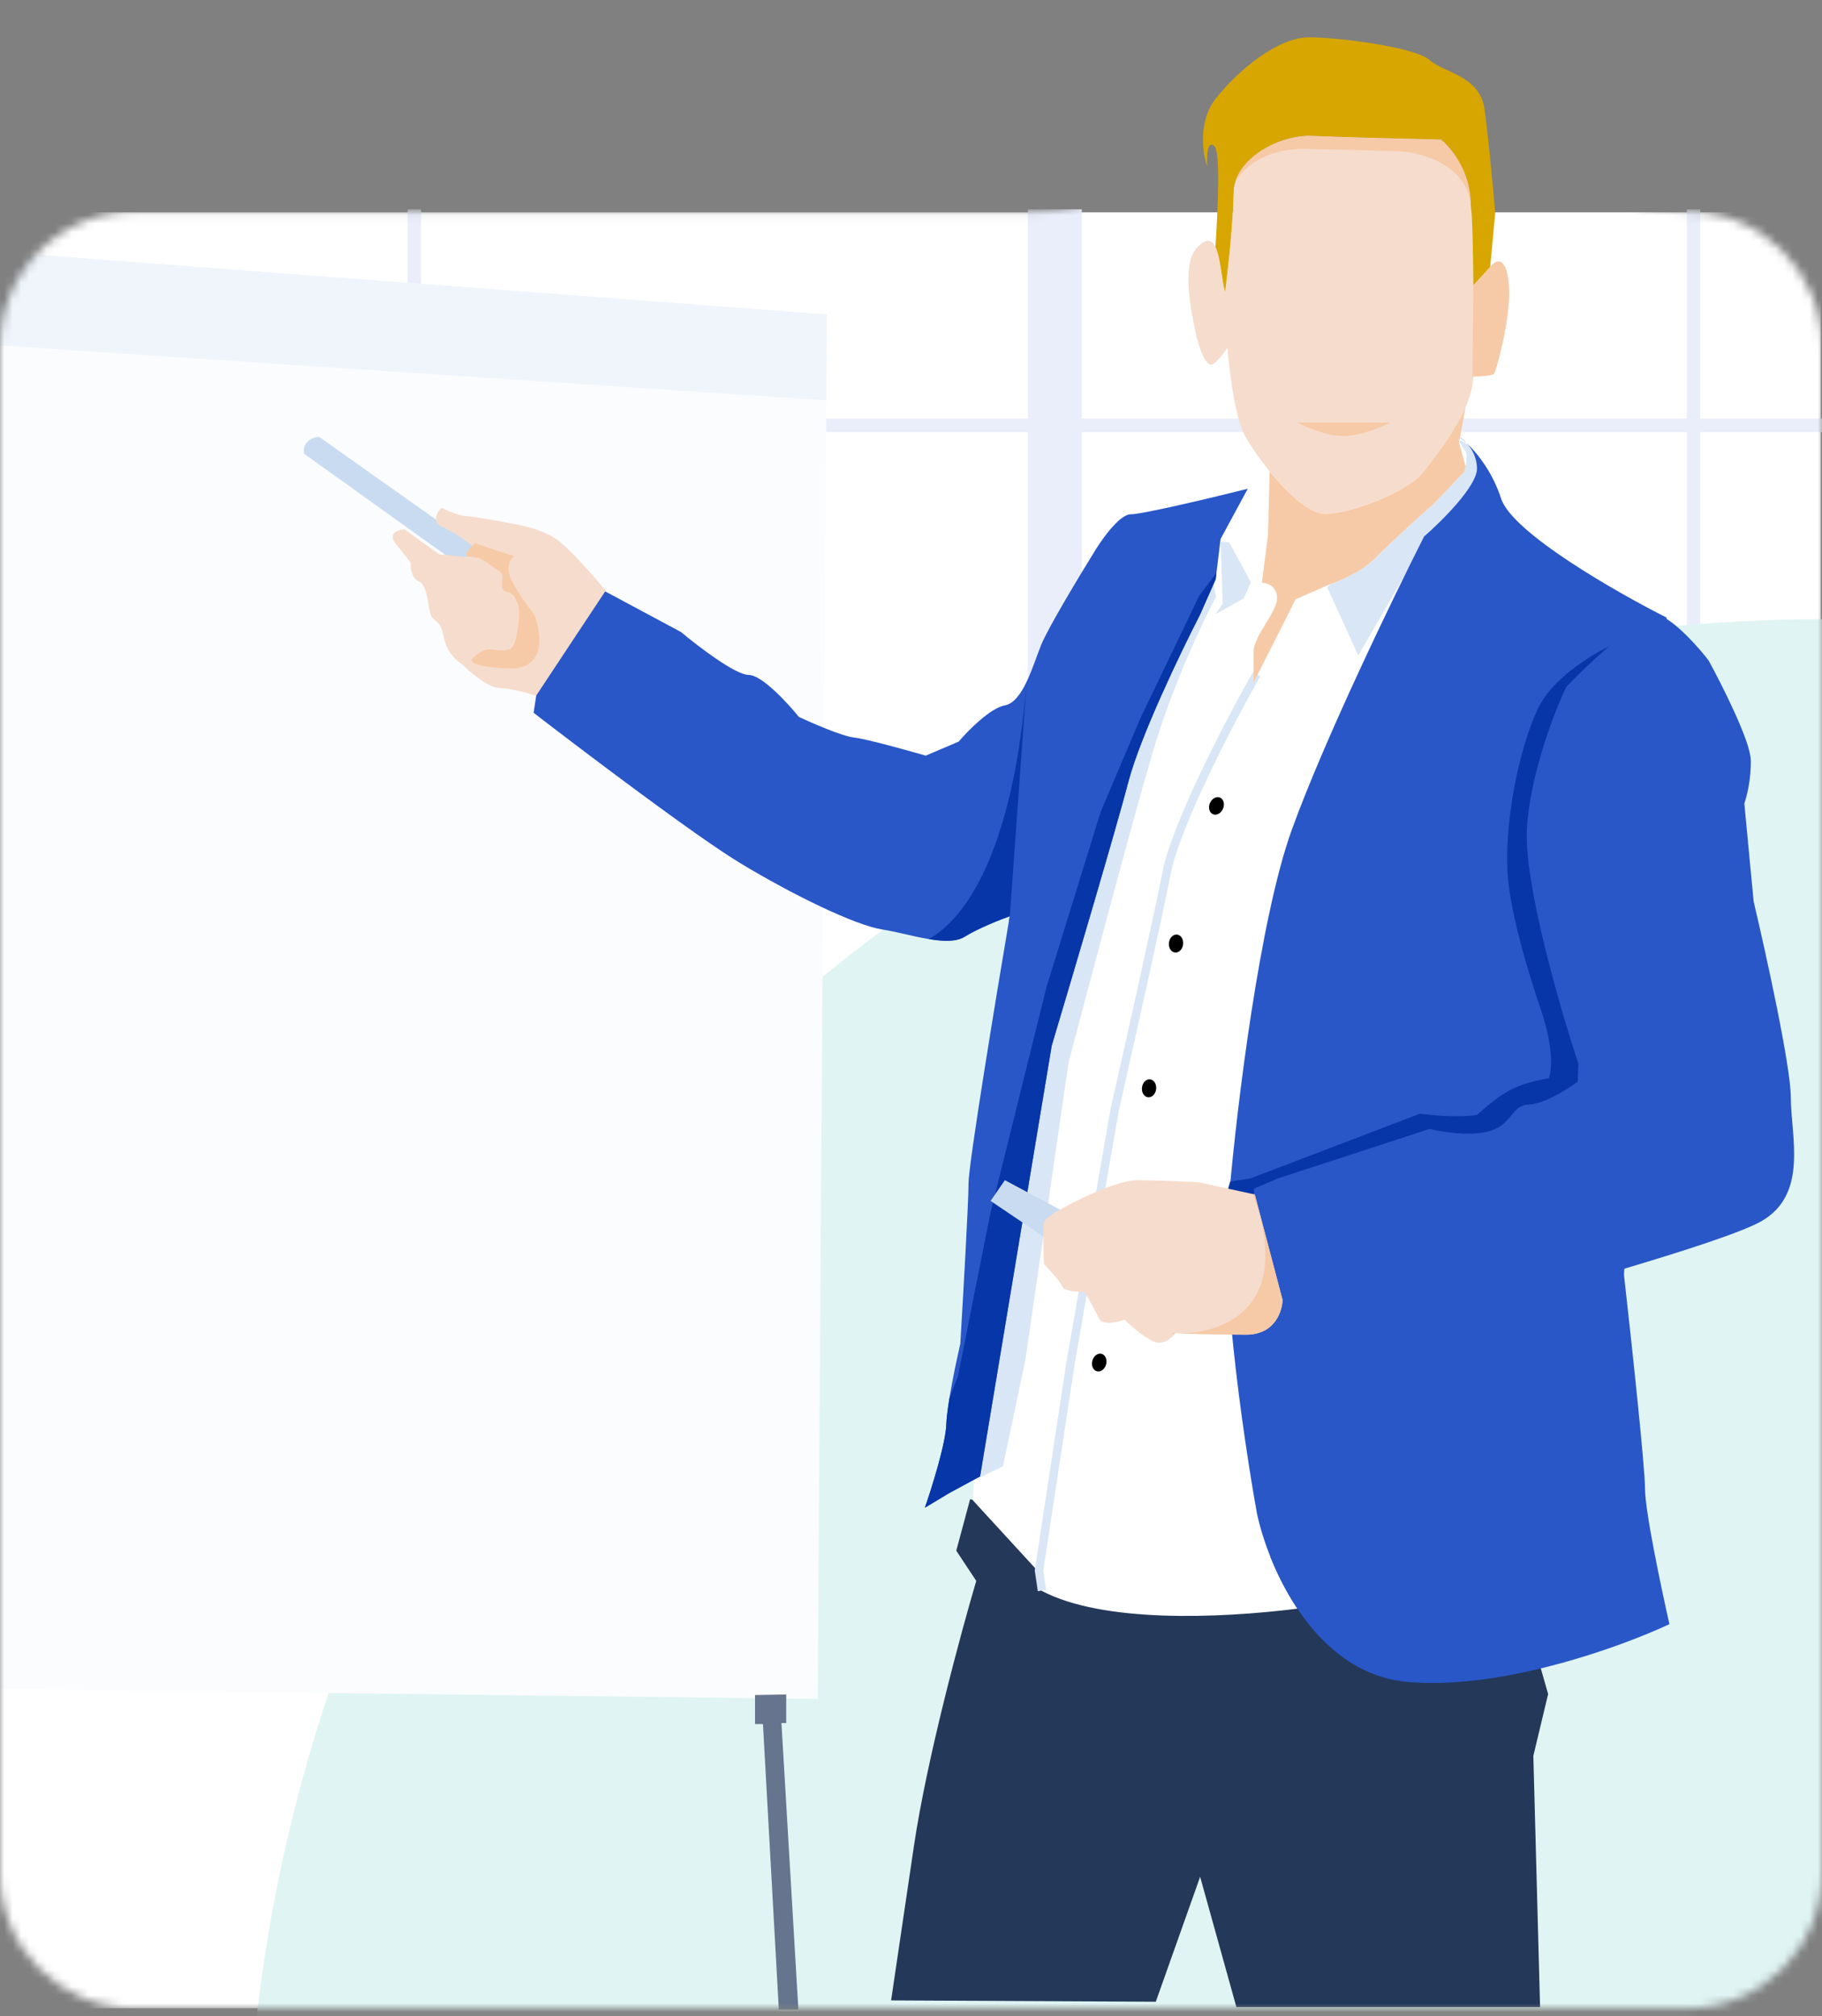
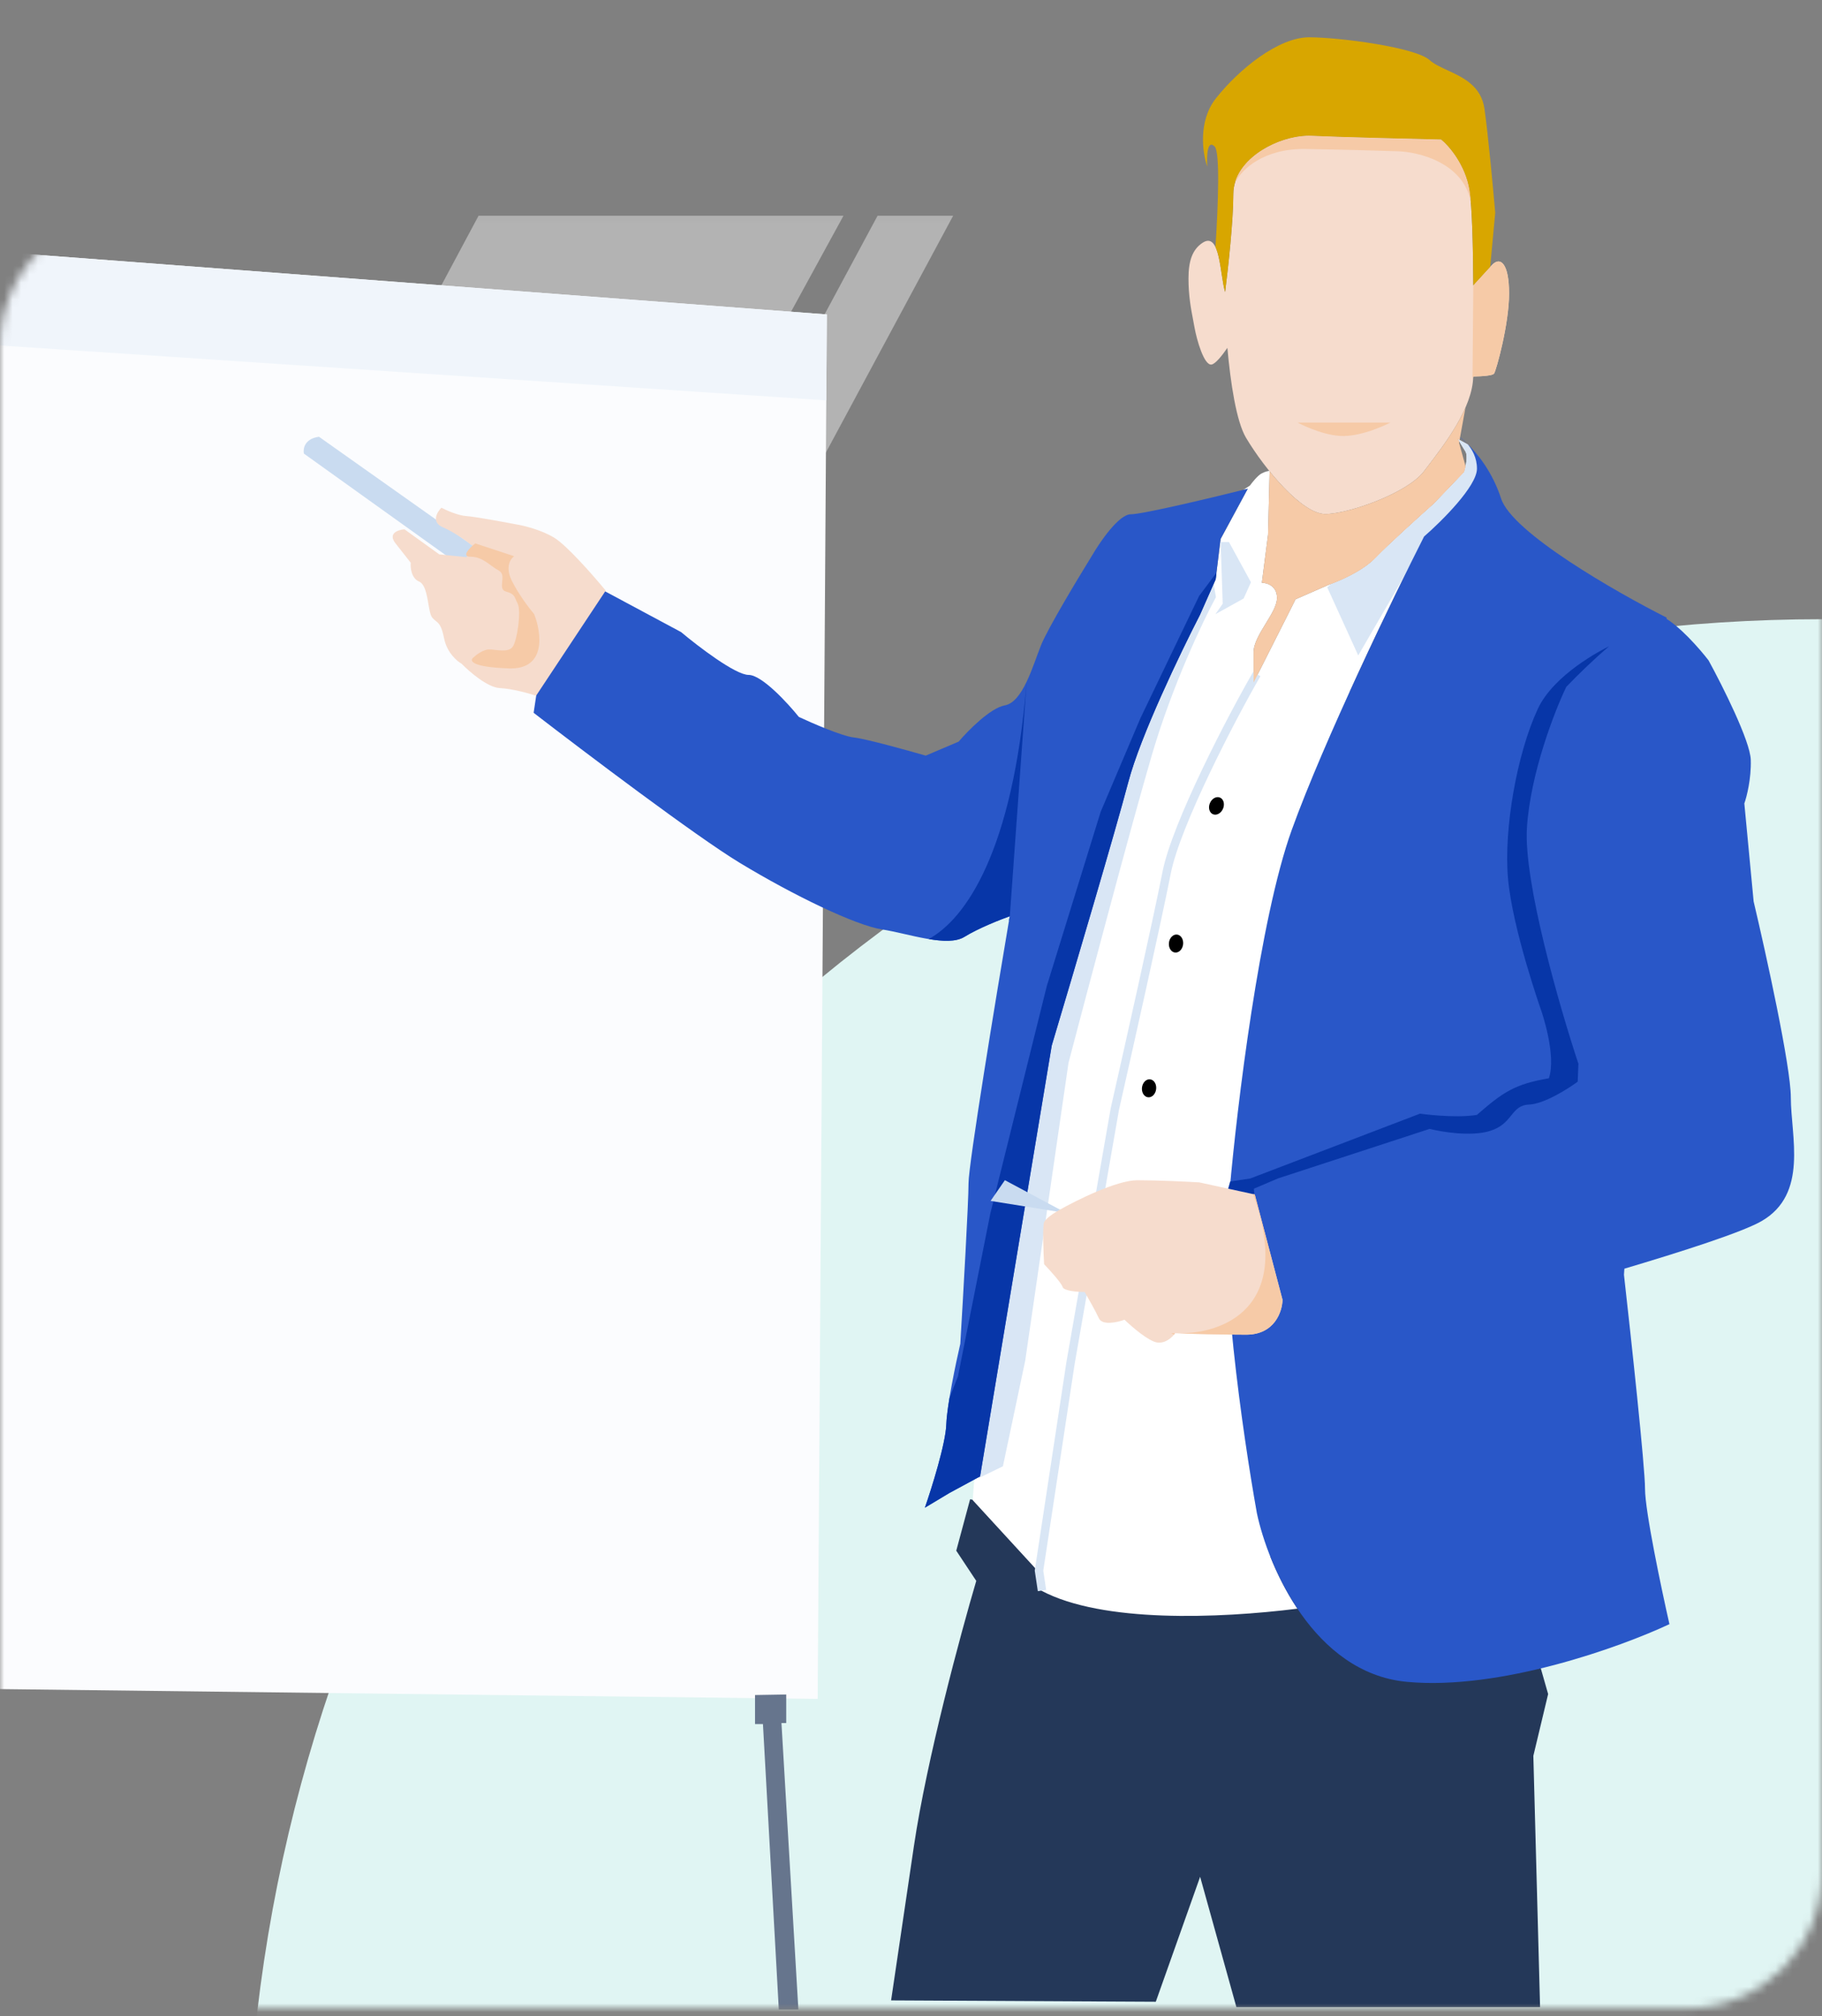
<svg xmlns="http://www.w3.org/2000/svg" width="216" height="239" viewBox="0 0 216 239" fill="none">
  <rect x="0" y="0" width="216" height="239" fill="#808080" stroke="none" />
  <mask id="mask0_7073_10423" style="mask-type:alpha" maskUnits="userSpaceOnUse" x="0" y="0" width="216" height="239">
    <path d="M16 238.068H200C208.837 238.068 216 230.904 216 222.068V131.568V41.068C216 32.231 208.837 25.068 200 25.068H199.14C192.949 25.068 187.367 21.44 183.773 16.399C178.518 9.029 169.613 -0.19 158.5 1C149.792 1.933 143.802 8.349 140.05 14.322C136.291 20.306 130.161 25.068 123.094 25.068H108H16C7.163 25.068 0 32.231 0 41.068V131.568V222.068C0 230.904 7.163 238.068 16 238.068Z" fill="white" />
  </mask>
  <g mask="url(#mask0_7073_10423)">
-     <rect x="-0.14" y="25.169" width="216" height="212.899" fill="white" />
    <path opacity="0.4" d="M56.736 25.568L-1 133.568H40.983L100 25.568H56.736Z" fill="white" />
    <path opacity="0.4" d="M104.039 25.568L46 133.568H54.961L113 25.568H104.039Z" fill="white" />
-     <path d="M252.414 51.214V49.618H201.57V24.809H199.974V49.618H128.246V24.809H121.856V49.618H49.921V24.809H48.325V49.618H-23.59V24.809H-30V156.528V167.097V260.847H-23.59V167.097H251.619V156.528H201.543V120.769H252.387V119.174H201.57V51.214H252.414ZM48.325 156.528H-23.59V120.769H48.325V156.528ZM48.325 119.14H-23.59V51.214H48.325V119.14ZM121.856 156.528H49.921V120.769H121.856V156.528ZM121.856 119.14H49.921V51.214H121.856V119.14ZM199.974 156.528H128.246V120.769H199.974V156.528ZM199.974 119.14H128.246V51.214H199.974V119.14Z" fill="#EAEEFA" />
    <circle cx="216" cy="260.165" r="186.762" fill="#E0F5F3" />
    <path d="M-30.179 199.868L-20.166 28.351L98.024 37.275L96.936 201.391L-30.179 199.868Z" fill="#FBFCFE" />
    <path fill-rule="evenodd" clip-rule="evenodd" d="M97.955 47.458L-20.822 39.567L-20.168 28.351L98.023 37.275L97.955 47.458Z" fill="#F0F5FB" />
    <path d="M89.51 204.378V200.933L93.206 200.87V204.253H92.642L94.647 238.21H92.329L90.449 204.378H89.51Z" fill="#66758D" />
    <path d="M113.366 183.824L115.007 177.73L155.338 185.366L182.258 196.356L183.532 200.817L181.78 208.144L182.577 237.931H146.577L142.277 222.48L137.02 237.293L105.641 237.134C105.906 235.329 106.819 229.138 108.349 218.816C109.878 208.494 113.911 193.573 115.737 187.402L113.366 183.824Z" fill="#243859" />
    <path fill-rule="evenodd" clip-rule="evenodd" d="M145.783 141.049C146.647 131.232 149.328 108.953 153.146 98.372C156.964 87.792 165.19 70.785 168.826 63.604C170.917 61.786 175.098 57.632 175.098 55.559C175.098 54.405 174.647 53.479 174.122 52.815L174.015 52.696L172.831 52.047C172.994 52.318 173.401 52.992 173.727 53.514C174.054 54.036 173.755 55.362 173.564 55.96L169.977 59.71C168.292 61.205 164.547 64.586 163.047 66.151C161.547 67.717 158.726 68.923 157.503 69.331L153.589 71.043L152.692 72.837L148.616 80.908V77.321C148.616 76.269 149.354 75.066 150.068 73.9C150.739 72.808 151.388 71.748 151.388 70.88C151.388 69.445 150.192 69.086 149.594 69.086L150.328 63.379L150.515 55.824C150.379 55.824 149.992 55.887 149.538 56.139C149.085 56.391 148.446 57.19 148.183 57.557L147.407 58.067C147.587 58.022 147.76 57.979 147.926 57.938L144.704 63.894L144.118 68.679L142.263 72.878C140.017 77.239 135.173 87.31 133.767 92.7C132.361 98.09 127.127 115.778 124.686 123.948L116.191 175.017L115.495 175.394L115.32 177.836L123.065 186.272L123.479 188.577C130.705 192.399 144.437 191.864 153.812 190.697C151.18 186.76 149.636 182.341 149.012 179.386C147.341 170.085 144.357 149.397 145.783 141.049Z" fill="white" />
    <path d="M148.991 79.91C146.032 85.01 139.436 97.697 138.31 103.431C137.184 109.165 133.745 124.507 132.167 131.462L126.919 161.54L123.176 186.187L123.529 188.548" stroke="#D9E6F5" />
    <path fill-rule="evenodd" clip-rule="evenodd" d="M157.343 69.619L161.021 77.699L168.438 64.916L175.53 58.108L175.276 54.11L174.015 52.696L172.831 52.047C172.994 52.318 173.401 52.992 173.727 53.514C174.054 54.036 173.755 55.362 173.564 55.96L169.977 59.71C168.292 61.205 164.547 64.586 163.047 66.151C161.65 67.609 159.108 68.755 157.777 69.236L157.343 69.619ZM143.886 69.204L142.263 72.878C140.017 77.239 135.173 87.31 133.767 92.7C132.361 98.09 127.127 115.778 124.686 123.948L116.191 175.017L116.019 175.111L116.02 175.218L118.897 173.818L121.541 161.297L126.674 125.989C128.955 117.279 134.124 97.789 136.551 89.515C138.977 81.24 142.628 73.583 144.15 70.79L143.886 69.204ZM144.086 72.808L144.954 71.569L144.706 64.253L145.698 64.253L148.302 69.027L147.434 70.949L144.086 72.808Z" fill="#D9E6F5" />
    <path d="M112.575 176.97L109.646 178.728C110.459 176.384 112.106 171.131 112.184 168.865C112.262 166.6 113.323 161.542 113.844 159.296C114.17 153.893 114.821 142.52 114.821 140.254C114.821 137.989 118.075 118.219 119.703 108.616C118.596 109.007 115.973 110.042 114.332 111.058C112.282 112.327 107.692 110.667 104.568 110.179C101.443 109.691 94.119 106.175 87.674 102.269C82.519 99.145 69.252 89.12 63.263 84.498L63.556 82.544L64.141 78.15L71.269 69.85L80.742 74.928C82.76 76.621 87.186 80.006 88.748 80.006C90.311 80.006 93.371 83.326 94.705 84.986C96.3 85.734 99.842 87.271 101.248 87.427C102.654 87.583 107.497 88.924 109.743 89.575L113.649 87.915C114.756 86.613 117.399 83.931 119.117 83.619C121.266 83.228 122.437 78.931 123.414 76.49C124.195 74.537 127.776 68.581 129.468 65.847C130.412 64.219 132.651 60.964 134.058 60.964C135.464 60.964 143.887 58.946 147.924 57.937L144.701 63.894L144.115 68.678L142.26 72.877C140.014 77.239 135.171 87.31 133.765 92.7C132.358 98.09 127.125 115.777 124.683 123.947L116.188 175.017L112.575 176.97Z" fill="#2957C8" />
    <path fill-rule="evenodd" clip-rule="evenodd" d="M119.617 109.118C119.646 108.948 119.674 108.781 119.702 108.617C118.595 109.007 115.972 110.042 114.331 111.058C113.352 111.664 111.795 111.602 110.095 111.319C114.451 108.942 120.055 101.005 121.701 80.94L119.68 109.086L119.617 109.118Z" fill="#0736A8" />
    <path d="M145.78 141.049C146.644 131.232 149.325 108.953 153.143 98.372C156.961 87.791 165.187 70.784 168.823 63.603C170.914 61.785 175.095 57.631 175.095 55.559C175.095 54.249 174.514 53.233 173.902 52.559C173.517 52.194 173.176 51.92 172.913 51.741C173.181 51.892 173.547 52.167 173.902 52.559C175.183 53.774 176.952 56.001 177.958 59.104C179.267 63.14 191.583 70.192 197.578 73.213L192.523 151.121C193.355 158.483 195.02 173.864 195.02 176.494C195.02 179.123 196.949 188.281 197.913 192.532C192.128 195.249 177.799 200.419 166.756 199.368C155.713 198.316 150.324 185.608 149.009 179.386C147.338 170.085 144.354 149.397 145.78 141.049Z" fill="#2957C8" />
    <path d="M151.499 139.696L148.646 140.913L149.989 155.186L155.076 156.203L156.178 160.357L170.167 156.627C181.189 153.744 204.351 147.335 208.827 144.758C214.423 141.536 212.303 134.669 212.304 130.09C212.304 126.428 209.364 113.078 207.895 106.86L206.793 95.245C207.075 94.454 207.624 92.312 207.556 90.073C207.488 87.835 204.193 81.284 202.554 78.289C201.536 76.961 199.027 74.067 197.128 73.117C195.228 72.168 188.706 78.261 185.682 81.426C184.297 84.308 181.426 91.684 181.019 98.128C180.612 104.571 184.919 119.464 187.123 126.106L187.039 128.225C185.852 129.101 183.037 130.87 181.273 130.938C179.069 131.023 179.408 133.227 176.61 134.075C174.372 134.753 170.93 134.188 169.489 133.821L151.499 139.696Z" fill="#2957C8" />
    <path fill-rule="evenodd" clip-rule="evenodd" d="M148.645 140.913L151.498 139.696L169.488 133.821C170.93 134.188 174.372 134.753 176.61 134.075C178.005 133.653 178.62 132.893 179.16 132.226C179.702 131.556 180.168 130.981 181.273 130.938C183.037 130.87 185.851 129.101 187.038 128.225L187.123 126.106C184.919 119.464 180.612 104.571 181.019 98.128C181.426 91.684 184.297 84.308 185.682 81.426C186.955 80.093 188.849 78.241 190.757 76.614C189.96 77.003 184.222 79.917 182.302 84.049C179.824 89.38 178.261 98.279 178.776 104.135C179.306 110.161 182.729 119.841 182.729 119.841C182.729 119.841 184.551 125.074 183.623 127.822C179.539 128.521 178.177 129.478 175.087 132.164C172.407 132.599 168.344 132.016 168.344 132.016L148.211 139.705L145.839 140.055L145.159 142.468L148.794 142.496L148.645 140.913Z" fill="#0736A8" />
    <path fill-rule="evenodd" clip-rule="evenodd" d="M109.646 178.728L112.576 176.97L116.189 175.017L124.684 123.947C127.125 115.777 132.359 98.09 133.765 92.7C135.171 87.31 140.015 77.239 142.261 72.877L144.116 68.678L144.212 67.893L142.157 70.644L135.194 85.148L130.484 96.24L124.101 116.876L117.408 143.833L113.566 163.167L112.558 165.729C112.358 166.955 112.212 168.078 112.185 168.865C112.107 171.131 110.46 176.384 109.646 178.728Z" fill="#0736A8" />
    <ellipse cx="144.214" cy="95.534" rx="0.844" ry="1.071" transform="rotate(22.725 144.214 95.534)" fill="black" />
    <ellipse cx="139.419" cy="111.851" rx="0.844" ry="1.071" transform="rotate(6.901 139.419 111.851)" fill="black" />
    <ellipse cx="136.223" cy="129.012" rx="0.844" ry="1.071" transform="rotate(6.901 136.223 129.012)" fill="black" />
-     <ellipse cx="130.315" cy="161.522" rx="0.844" ry="1.071" transform="rotate(15.224 130.315 161.522)" fill="black" />
    <path d="M37.818 51.776C36.103 52 35.91 53.2 36.028 53.772L54.782 67.202L56.785 65.198L37.818 51.776Z" fill="#C9DBF0" />
-     <path d="M119.13 139.902L117.435 142.36L124.214 146.936L126.418 143.801L119.13 139.902Z" fill="#C9DBF0" />
+     <path d="M119.13 139.902L117.435 142.36L126.418 143.801L119.13 139.902Z" fill="#C9DBF0" />
    <path fill-rule="evenodd" clip-rule="evenodd" d="M145.506 41.236C145.881 45.388 146.57 49.968 147.717 51.895C149.932 55.615 154.362 60.931 157.108 60.931C159.854 60.931 166.853 58.45 168.802 55.881C168.942 55.698 169.091 55.502 169.248 55.297C171.272 52.654 174.594 48.316 174.649 44.634C175.759 44.614 176.98 44.526 177.13 44.276C177.396 43.833 178.902 38.428 178.902 34.796C178.902 31.164 177.839 30.366 176.865 31.43C176.471 31.859 175.594 32.818 174.663 33.837C174.633 29.204 174.525 24.524 174.207 22.57C173.71 19.523 171.755 17.284 170.84 16.546C166.971 16.457 158.49 16.245 155.513 16.103C151.792 15.926 146.211 18.761 146.211 23.013C146.211 26.144 145.611 31.666 145.239 34.621C144.617 32.562 144.684 27.406 142.579 28.772C141.301 29.601 140.896 31.04 140.896 33.024C140.896 35.06 141.194 36.619 141.448 37.945C141.503 38.234 141.557 38.513 141.604 38.783C141.87 40.289 142.756 43.39 143.642 43.212C144.102 43.12 144.861 42.178 145.506 41.236Z" fill="#F6DCCD" />
    <path fill-rule="evenodd" clip-rule="evenodd" d="M150.464 55.813L150.461 55.826C150.465 55.826 150.469 55.825 150.473 55.825C150.47 55.821 150.467 55.817 150.464 55.813ZM150.514 55.876C152.689 58.559 155.274 60.931 157.109 60.931C159.855 60.931 166.854 58.45 168.803 55.881C168.942 55.697 169.092 55.502 169.249 55.297C170.622 53.504 172.591 50.932 173.734 48.313L173.035 52.158L172.831 52.046C172.874 52.117 172.933 52.216 173.003 52.332L172.974 52.494L173.745 55.27C173.688 55.538 173.621 55.781 173.565 55.96L169.977 59.71C168.292 61.205 164.547 64.586 163.047 66.151C161.547 67.716 158.726 68.923 157.503 69.331L153.59 71.043L152.693 72.837L148.616 80.908V77.321C148.616 76.269 149.354 75.066 150.069 73.9C150.739 72.807 151.388 71.748 151.388 70.88C151.388 69.445 150.192 69.086 149.595 69.086L150.328 63.379L150.514 55.876Z" fill="#F6CAA7" />
    <path d="M164.827 50.096H153.832C153.832 50.096 156.476 51.519 158.842 51.675C161.48 51.848 164.827 50.096 164.827 50.096Z" fill="#F6CAA7" />
    <path fill-rule="evenodd" clip-rule="evenodd" d="M144.096 29.285C144.437 23.965 144.637 18.005 143.996 17.364C143.107 16.474 143.043 18.581 143.123 19.745C142.567 18.184 141.996 14.379 144.155 11.648C146.854 8.234 151.538 4.423 155.19 4.423C158.842 4.423 167.813 5.614 169.48 7.122C169.994 7.588 170.758 7.94 171.585 8.321C173.438 9.175 175.605 10.174 175.989 12.918C176.434 16.093 177.022 22.444 177.26 25.223L176.662 31.651C176.213 32.141 175.458 32.967 174.663 33.837C174.633 29.203 174.525 24.524 174.207 22.57C173.711 19.523 171.756 17.284 170.84 16.546C166.972 16.457 158.49 16.244 155.514 16.103C151.793 15.926 146.211 18.761 146.211 23.013C146.211 26.144 145.611 31.666 145.239 34.621C145.072 34.069 144.955 33.293 144.832 32.481C144.654 31.306 144.465 30.053 144.096 29.285Z" fill="#D8A600" />
    <path fill-rule="evenodd" clip-rule="evenodd" d="M174.663 33.793L174.57 44.74L174.646 44.758C174.648 44.716 174.649 44.675 174.649 44.634C175.759 44.614 176.981 44.526 177.131 44.275C177.397 43.832 178.903 38.428 178.903 34.796C178.903 31.163 177.84 30.366 176.865 31.429C176.472 31.859 175.595 32.818 174.664 33.837C174.663 33.822 174.663 33.807 174.663 33.793Z" fill="#F6CAA7" />
    <path fill-rule="evenodd" clip-rule="evenodd" d="M146.577 21.425C147.222 20.134 149.77 17.575 154.802 17.661C159.834 17.747 164.139 17.877 165.662 17.93C168.226 18 173.45 19.299 174.36 23.891C174.315 23.372 174.264 22.926 174.206 22.57C173.71 19.523 171.755 17.284 170.84 16.546C166.971 16.457 158.49 16.245 155.513 16.103C152.281 15.949 147.647 18.067 146.483 21.413L146.577 21.425Z" fill="#F6CAA7" />
    <path d="M152.043 154.083L148.753 141.596L142.173 140.162C140.739 140.077 137.263 139.908 134.833 139.908C132.403 139.908 127.633 142.271 125.552 143.452C125.046 143.733 123.983 144.414 123.78 144.886C123.578 145.359 123.696 148.402 123.78 149.864C124.455 150.567 125.838 152.092 125.973 152.564C126.108 153.037 127.773 153.155 128.589 153.155C128.983 153.83 129.871 155.399 130.276 156.276C130.681 157.154 132.47 156.754 133.314 156.445C134.185 157.289 136.182 159.01 137.195 159.145C138.207 159.28 139.023 158.47 139.304 158.048C140.71 158.104 144.366 158.217 147.741 158.217C151.115 158.217 152.015 155.461 152.043 154.083Z" fill="#F6DCCD" />
    <path d="M46.879 64.398C45.954 63.21 47.209 62.802 47.952 62.747L52.079 65.719L55.298 66.049L56.041 64.728C55.436 64.233 53.878 63.094 52.492 62.5C51.105 61.905 51.804 60.711 52.327 60.188C52.904 60.491 54.308 61.113 55.298 61.179C56.289 61.245 59.673 61.867 61.242 62.169C62.095 62.307 64.18 62.813 65.699 63.738C67.218 64.662 70.405 68.306 71.808 70.012L63.553 82.476C62.728 82.201 60.713 81.634 59.261 81.568C57.808 81.502 55.628 79.615 54.72 78.679C54.17 78.376 52.987 77.358 52.657 75.707C52.244 73.644 51.831 73.891 51.253 73.231C50.675 72.571 50.841 69.434 49.685 68.939C48.76 68.542 48.639 67.287 48.694 66.71C48.474 66.434 47.803 65.587 46.879 64.398Z" fill="#F6DCCD" />
    <path d="M60.955 65.935L56.34 64.416C55.672 64.943 54.627 65.995 55.793 65.995C57.25 65.995 58.1 67.088 59.133 67.635C60.165 68.182 58.89 69.821 59.983 70.125C61.076 70.428 60.955 70.732 61.38 71.582C61.805 72.433 61.319 75.955 60.772 76.683C60.226 77.412 58.829 76.987 57.979 76.987C57.299 76.987 56.441 77.635 56.096 77.959C55.651 78.323 55.878 79.088 60.347 79.234C64.817 79.38 64.194 75.003 63.323 72.797C62.756 72.129 61.428 70.392 60.651 68.789C59.874 67.186 60.53 66.218 60.955 65.935Z" fill="#F6CAA7" />
    <path fill-rule="evenodd" clip-rule="evenodd" d="M148.753 141.596L152.044 154.083C152.016 155.461 151.116 158.217 147.741 158.217C144.577 158.217 141.166 158.118 139.594 158.059C144.967 158.142 153.304 155.082 148.657 141.852C148.621 141.751 148.586 141.651 148.552 141.552L148.753 141.596ZM139.167 158.23C139.22 158.166 139.266 158.106 139.302 158.052C139.149 158.046 138.999 158.038 138.852 158.027L139.167 158.23Z" fill="#F6CAA7" />
  </g>
</svg>